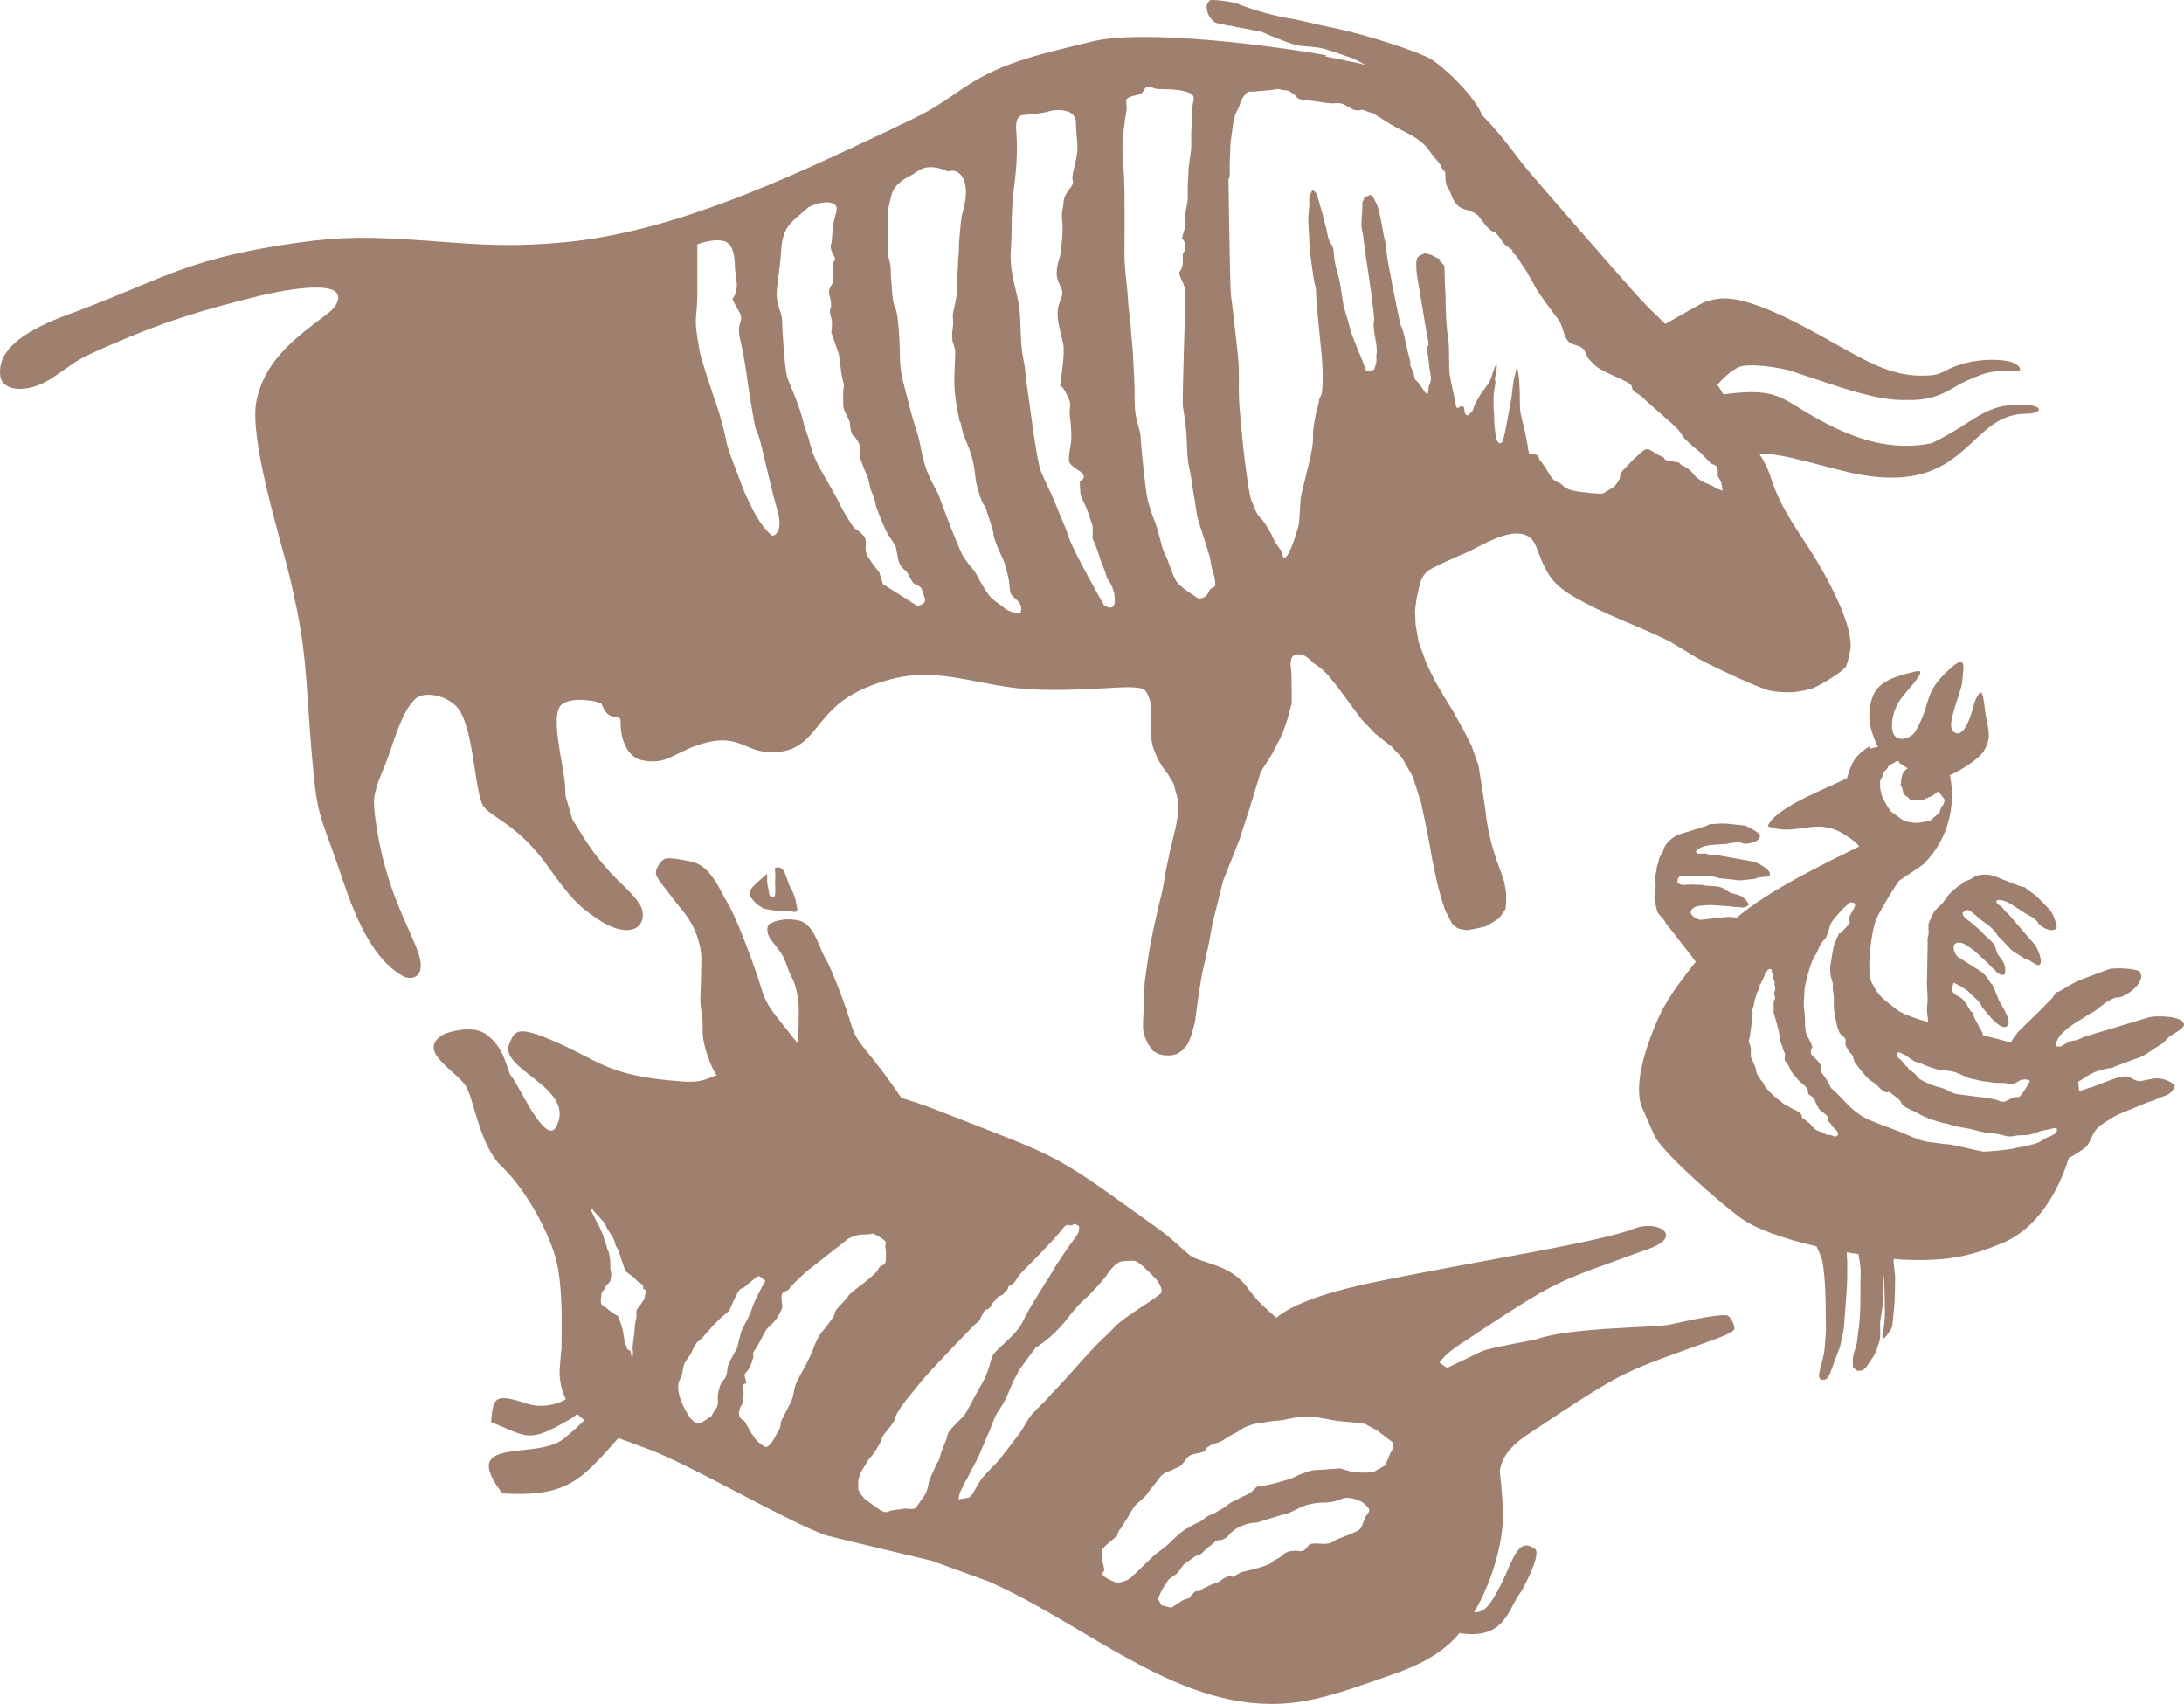
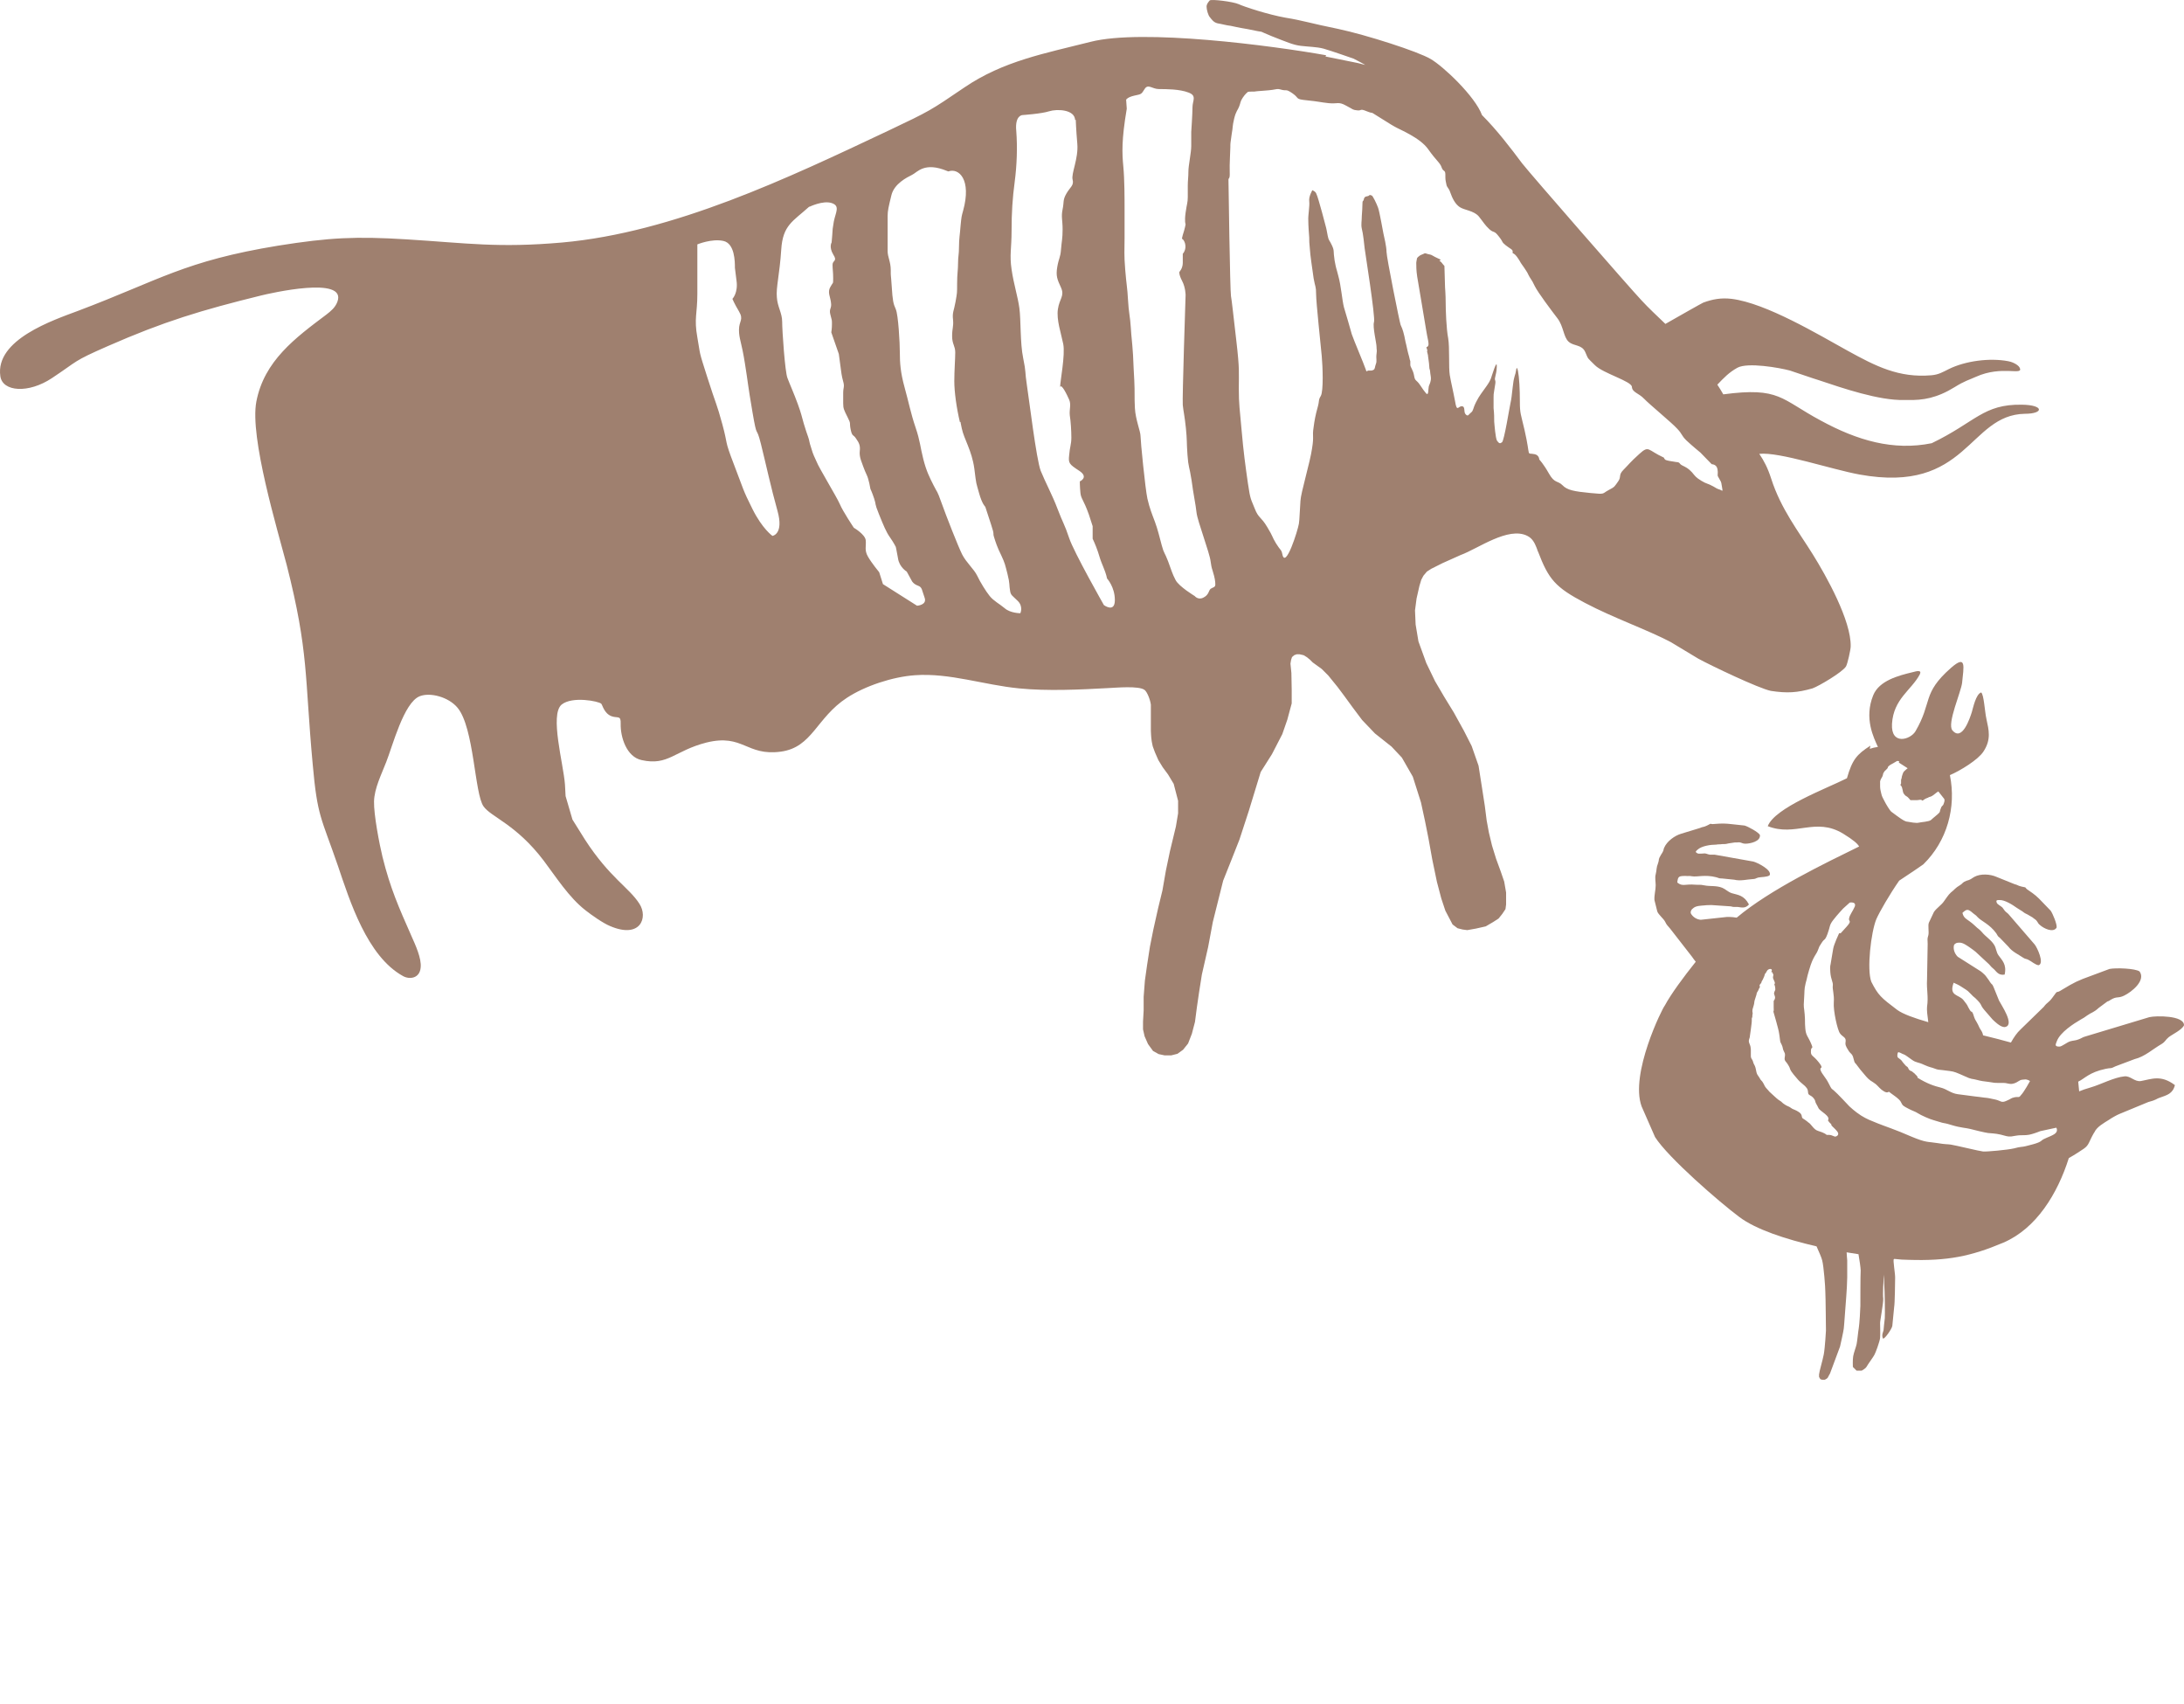
<svg xmlns="http://www.w3.org/2000/svg" viewBox="0 0 90.868 70.873" fill="none">
  <path fill-rule="evenodd" clip-rule="evenodd" d="M33.676 8.589C32.986 9.214 32.569 9.357 32.504 10.386C32.439 11.402 32.282 11.962 32.322 12.366C32.348 12.769 32.543 13.017 32.543 13.382C32.543 13.746 32.66 15.479 32.764 15.726C32.856 15.973 33.038 16.377 33.194 16.807C33.35 17.237 33.35 17.302 33.441 17.615C33.533 17.927 33.559 17.979 33.624 18.175C33.689 18.357 33.65 18.331 33.754 18.643C33.845 18.956 33.871 18.956 33.975 19.203C34.067 19.451 34.809 20.662 34.939 20.962C35.069 21.274 35.525 21.952 35.525 21.952C35.525 21.952 35.994 22.225 36.02 22.473C36.046 22.72 35.955 22.876 36.111 23.15C36.267 23.423 36.58 23.801 36.58 23.801L36.736 24.296L38.155 25.195C38.155 25.195 38.585 25.168 38.468 24.856C38.351 24.543 38.377 24.426 38.194 24.361C38.012 24.296 37.947 24.179 37.947 24.179L37.726 23.775C37.726 23.775 37.413 23.593 37.361 23.215C37.296 22.85 37.27 22.746 37.27 22.746C37.27 22.746 37.179 22.564 37.023 22.342C36.866 22.121 36.762 21.86 36.567 21.379C36.371 20.897 36.463 21.014 36.371 20.74C36.28 20.467 36.215 20.337 36.215 20.337C36.215 20.337 36.15 19.933 36.059 19.75C35.968 19.568 35.838 19.19 35.838 19.19C35.838 19.19 35.746 18.969 35.772 18.761C35.798 18.539 35.746 18.422 35.616 18.24C35.499 18.057 35.46 18.175 35.395 17.875C35.33 17.562 35.421 17.654 35.265 17.354C35.108 17.041 35.082 16.989 35.082 16.768V16.338C35.082 16.117 35.147 16.091 35.082 15.869C35.017 15.648 34.991 15.4 34.991 15.4L34.9 14.723L34.587 13.824C34.587 13.824 34.614 13.668 34.614 13.486C34.614 13.303 34.614 13.33 34.548 13.082C34.483 12.835 34.614 12.835 34.574 12.587C34.548 12.34 34.418 12.157 34.548 11.936C34.665 11.715 34.665 11.845 34.665 11.571C34.665 11.298 34.639 11.207 34.639 11.011C34.639 10.816 34.861 10.881 34.665 10.581C34.483 10.269 34.6 10.087 34.6 10.087C34.6 10.087 34.6 10.113 34.627 9.774C34.652 9.435 34.627 9.618 34.692 9.214C34.77 8.823 34.965 8.563 34.6 8.445C34.236 8.328 33.676 8.602 33.676 8.602M39.419 7.117C38.455 6.713 38.168 7.169 37.947 7.273C37.739 7.377 37.205 7.638 37.088 8.12C36.97 8.602 36.931 8.771 36.931 8.979V10.451C36.931 10.686 37.061 10.894 37.061 11.233C37.061 11.571 37.061 11.298 37.101 11.91C37.14 12.522 37.166 12.626 37.27 12.861C37.374 13.095 37.439 14.254 37.439 14.671C37.439 15.088 37.465 15.492 37.634 16.104C37.804 16.716 37.895 17.198 38.09 17.771C38.286 18.344 38.286 18.591 38.416 19.099C38.546 19.607 38.676 19.855 38.846 20.193C39.015 20.532 38.976 20.363 39.171 20.91C39.366 21.457 39.861 22.72 40.03 23.059C40.2 23.397 40.525 23.671 40.656 23.944C40.786 24.218 41.02 24.596 41.177 24.791C41.346 24.999 41.567 25.104 41.802 25.299C42.036 25.507 42.453 25.507 42.453 25.507C42.453 25.507 42.583 25.234 42.349 24.999C42.114 24.765 42.049 24.765 42.023 24.556C41.984 24.348 42.023 24.283 41.919 23.879C41.815 23.475 41.815 23.436 41.658 23.098C41.489 22.759 41.424 22.551 41.359 22.342C41.294 22.134 41.398 22.303 41.228 21.795C41.059 21.287 40.994 21.079 40.994 21.079C40.994 21.079 40.864 20.975 40.734 20.506C40.604 20.024 40.63 20.232 40.538 19.49C40.434 18.735 40.109 18.266 40.017 17.823C39.913 17.38 40.004 17.562 39.939 17.562C39.796 16.963 39.705 16.299 39.705 15.856C39.705 15.413 39.744 14.932 39.744 14.658C39.744 14.385 39.614 14.319 39.614 13.981C39.614 13.642 39.679 13.603 39.653 13.303C39.614 12.991 39.692 12.926 39.757 12.548C39.822 12.17 39.822 12.209 39.822 11.793C39.822 11.376 39.861 11.246 39.861 10.946C39.861 10.647 39.9 10.607 39.9 10.269C39.9 9.93 39.939 9.761 39.966 9.383C40.004 9.005 40.004 9.005 40.07 8.771C40.434 7.456 39.887 6.974 39.458 7.13L39.419 7.117ZM44.731 4.994C44.718 4.551 43.976 4.525 43.651 4.629C43.325 4.734 42.544 4.786 42.544 4.786C42.544 4.786 42.218 4.786 42.283 5.45C42.335 6.114 42.309 6.87 42.218 7.56C42.127 8.25 42.088 8.836 42.088 9.592C42.088 10.347 41.997 10.594 42.088 11.207C42.179 11.832 42.349 12.34 42.413 12.822C42.479 13.303 42.44 14.267 42.57 14.892C42.7 15.518 42.635 15.439 42.726 16.026C42.817 16.612 43.117 19.099 43.299 19.581C43.494 20.063 43.781 20.584 44.002 21.17C44.224 21.756 44.289 21.795 44.484 22.381C44.679 22.968 45.929 25.168 45.929 25.168C45.929 25.168 46.385 25.507 46.385 24.96C46.385 24.413 46.06 24.062 46.06 24.062C46.06 24.062 46.034 23.892 45.903 23.58C45.773 23.267 45.773 23.241 45.682 22.954C45.591 22.681 45.461 22.407 45.461 22.407V21.886L45.305 21.405C45.083 20.779 44.979 20.753 44.953 20.506C44.927 20.258 44.927 20.024 44.927 20.024C44.927 20.024 45.318 19.855 44.901 19.581C44.484 19.308 44.445 19.269 44.484 18.93C44.51 18.591 44.575 18.487 44.575 18.201C44.575 17.914 44.549 17.51 44.51 17.276C44.484 17.028 44.575 16.833 44.484 16.625C44.393 16.416 44.158 15.934 44.107 16.104C44.107 15.856 44.328 14.762 44.237 14.306C44.145 13.851 43.95 13.303 44.015 12.861C44.08 12.418 44.302 12.314 44.145 11.962C43.989 11.623 43.924 11.48 43.989 11.102C44.054 10.725 44.119 10.725 44.145 10.373C44.171 10.034 44.211 9.93 44.211 9.539C44.211 9.149 44.145 9.019 44.211 8.706C44.276 8.393 44.211 8.328 44.367 8.055C44.523 7.781 44.692 7.716 44.627 7.469C44.562 7.221 44.875 6.596 44.823 5.984C44.771 5.385 44.758 4.981 44.758 4.981L44.731 4.994ZM46.88 4.525C46.659 5.828 46.685 6.375 46.737 6.922C46.789 7.469 46.789 8.25 46.789 8.706V9.904C46.789 10.451 46.763 10.555 46.815 11.207C46.867 11.858 46.906 11.962 46.932 12.47C46.958 12.978 47.023 13.186 47.049 13.629C47.075 14.072 47.101 14.137 47.141 14.762C47.167 15.374 47.167 15.309 47.193 15.817C47.219 16.325 47.193 16.494 47.219 16.976C47.245 17.458 47.453 17.94 47.453 18.135C47.453 18.331 47.648 20.324 47.739 20.74C47.831 21.144 47.935 21.392 48.052 21.704C48.169 22.017 48.247 22.355 48.339 22.694C48.43 23.033 48.456 22.968 48.599 23.345C48.742 23.723 48.768 23.853 48.912 24.127C49.055 24.4 49.706 24.791 49.706 24.791C49.706 24.791 49.849 24.973 50.07 24.856C50.305 24.739 50.279 24.569 50.37 24.491C50.461 24.426 50.565 24.439 50.565 24.309C50.565 24.179 50.539 24.022 50.474 23.814C50.422 23.606 50.422 23.71 50.37 23.358C50.331 22.994 49.823 21.678 49.784 21.326C49.745 20.962 49.654 20.571 49.576 19.972C49.484 19.373 49.445 19.464 49.406 18.917C49.367 18.37 49.393 18.318 49.341 17.81C49.289 17.302 49.237 17.107 49.211 16.846C49.185 16.586 49.328 12.275 49.328 12.275C49.328 12.275 49.328 11.962 49.185 11.688C49.042 11.415 49.068 11.311 49.068 11.311C49.068 11.311 49.211 11.168 49.211 10.933V10.555C49.211 10.555 49.38 10.386 49.302 10.113C49.211 9.839 49.133 10.047 49.211 9.774C49.302 9.5 49.328 9.331 49.328 9.331C49.328 9.331 49.276 9.227 49.328 8.849C49.38 8.472 49.419 8.432 49.419 8.198V7.716C49.419 7.508 49.445 7.377 49.445 7.13C49.445 6.883 49.563 6.349 49.563 6.075V5.489C49.563 5.489 49.615 4.734 49.615 4.46C49.615 4.187 49.81 3.978 49.445 3.848C49.081 3.705 48.508 3.705 48.221 3.705C47.935 3.705 47.765 3.47 47.622 3.705C47.479 3.939 47.479 3.913 47.193 3.978C46.906 4.043 46.854 4.147 46.854 4.147L46.88 4.512V4.525ZM30.577 11.141C30.577 10.894 30.577 10.126 30.095 10.021C29.613 9.917 29.014 10.165 29.014 10.165C29.014 10.165 29.014 10.06 29.014 10.829V12.222C29.014 13.056 28.871 13.238 29.014 14.033C29.157 14.84 29.053 14.515 29.431 15.7C29.808 16.885 29.808 16.742 30.056 17.654C30.303 18.565 30.121 18.24 30.537 19.321C30.954 20.402 30.889 20.337 31.306 21.17C31.722 22.004 32.139 22.29 32.139 22.29C32.139 22.29 32.621 22.225 32.348 21.248C32.074 20.271 31.866 19.295 31.658 18.461C31.449 17.628 31.514 18.357 31.306 17.133C31.097 15.908 31.137 16.013 30.993 15.114C30.85 14.202 30.746 14.098 30.746 13.72C30.746 13.343 30.954 13.303 30.746 12.952C30.537 12.6 30.473 12.431 30.473 12.431C30.473 12.431 30.72 12.183 30.642 11.662L30.577 11.141ZM69.2 19.021C68.549 18.722 68.614 18.513 68.21 18.878C67.806 19.243 67.767 19.321 67.546 19.542C67.325 19.764 67.468 19.829 67.325 20.024C67.181 20.219 67.207 20.245 66.921 20.389C66.647 20.532 66.817 20.571 66.166 20.506C65.501 20.441 65.202 20.389 65.006 20.18C64.811 19.985 64.681 20.115 64.446 19.698C64.212 19.282 64.043 19.112 64.043 19.112C64.043 19.112 64.043 18.93 63.848 18.891C63.483 18.813 63.704 19.086 63.431 17.888C63.275 17.211 63.236 17.211 63.236 16.703C63.236 16.195 63.21 15.7 63.157 15.426C63.092 15.14 63.079 15.453 63.053 15.531C63.027 15.609 63.014 15.661 62.988 15.765C62.962 15.869 62.988 15.765 62.936 16.117C62.897 16.468 62.884 16.599 62.845 16.768C62.806 16.937 62.584 18.331 62.493 18.396C62.402 18.461 62.376 18.448 62.285 18.331C62.22 18.214 62.181 17.68 62.168 17.536C62.168 17.393 62.168 17.198 62.142 16.976C62.142 16.755 62.142 16.677 62.142 16.534C62.142 16.39 62.142 16.429 62.168 16.247C62.194 16.052 62.22 15.973 62.22 15.882C62.22 15.791 62.168 15.83 62.22 15.635C62.272 15.439 62.272 15.309 62.272 15.309C62.272 15.309 62.311 14.945 62.168 15.335C62.025 15.726 62.064 15.752 61.855 16.052C61.647 16.351 61.556 16.442 61.412 16.729C61.269 17.015 61.308 17.081 61.204 17.159C61.1 17.237 61.087 17.341 60.983 17.237C60.879 17.133 60.983 16.911 60.826 16.898C60.67 16.885 60.618 17.172 60.54 16.69C60.449 16.208 60.371 15.908 60.319 15.596C60.267 15.283 60.319 14.463 60.254 14.072C60.175 13.681 60.149 12.874 60.149 12.574C60.149 12.275 60.123 11.949 60.123 11.949L60.097 11.063C60.097 11.063 59.993 10.946 59.967 10.907C59.928 10.868 59.915 10.868 59.889 10.842C59.863 10.816 60.058 10.842 59.837 10.751C59.603 10.647 59.576 10.594 59.472 10.581C59.368 10.568 59.303 10.516 59.264 10.542C59.225 10.568 59.095 10.607 59.069 10.634C59.043 10.66 58.964 10.699 58.951 10.764C58.951 10.816 58.938 10.803 58.925 10.933C58.925 11.063 58.925 11.246 58.964 11.506C59.003 11.767 59.303 13.486 59.342 13.759C59.381 14.033 59.472 14.306 59.42 14.385C59.381 14.463 59.316 14.398 59.368 14.515C59.42 14.632 59.342 14.554 59.394 14.697C59.433 14.84 59.394 14.697 59.433 14.945C59.472 15.192 59.459 15.231 59.472 15.322C59.498 15.413 59.498 15.387 59.511 15.544C59.537 15.713 59.55 15.752 59.511 15.895C59.472 16.039 59.446 16 59.433 16.182C59.42 16.364 59.407 16.455 59.316 16.338C59.225 16.221 59.238 16.247 59.082 16.013C58.925 15.778 58.873 15.869 58.834 15.622C58.795 15.387 58.678 15.27 58.678 15.179C58.678 15.088 58.678 15.088 58.678 15.023C58.652 14.958 58.665 14.984 58.626 14.827C58.587 14.684 58.587 14.697 58.561 14.58C58.535 14.463 58.535 14.476 58.509 14.345C58.483 14.215 58.483 14.28 58.43 13.981C58.365 13.694 58.313 13.603 58.274 13.512C58.235 13.421 57.688 10.699 57.688 10.477C57.688 10.256 57.584 9.826 57.558 9.709C57.532 9.592 57.402 8.823 57.337 8.641C57.272 8.458 57.115 8.146 57.076 8.133C57.037 8.133 57.011 8.081 56.959 8.133C56.92 8.172 56.829 8.159 56.79 8.198C56.751 8.25 56.751 8.237 56.738 8.315C56.712 8.393 56.686 8.315 56.686 8.485C56.686 8.654 56.673 8.758 56.66 8.979C56.66 9.201 56.62 9.331 56.66 9.513C56.712 9.696 56.764 10.191 56.777 10.321C56.79 10.451 57.232 13.199 57.167 13.395C57.102 13.59 57.272 14.267 57.272 14.424C57.272 14.58 57.298 14.528 57.272 14.723C57.245 14.919 57.298 15.01 57.245 15.14C57.194 15.27 57.219 15.348 57.141 15.387C57.063 15.426 57.037 15.413 56.946 15.413C56.855 15.413 56.868 15.518 56.816 15.348C56.764 15.179 56.321 14.137 56.243 13.903C56.178 13.668 56.008 13.082 55.917 12.783C55.839 12.483 55.8 11.897 55.683 11.48C55.579 11.063 55.605 11.246 55.527 10.829C55.462 10.412 55.527 10.451 55.422 10.217C55.318 9.982 55.279 10.021 55.24 9.8C55.201 9.579 55.175 9.474 55.175 9.474C55.175 9.474 54.849 8.211 54.771 8.068C54.745 7.964 54.602 7.911 54.602 7.911C54.602 7.911 54.446 8.172 54.472 8.367C54.498 8.563 54.42 8.953 54.433 9.162C54.433 9.37 54.459 9.722 54.472 9.878C54.472 10.034 54.472 10.087 54.498 10.347C54.511 10.607 54.602 11.194 54.654 11.571C54.719 11.949 54.758 11.897 54.758 12.235C54.758 12.574 54.954 14.385 54.993 14.814C55.032 15.231 55.071 16.26 54.954 16.468C54.836 16.664 54.915 16.625 54.81 16.989C54.741 17.232 54.689 17.493 54.654 17.771C54.589 18.188 54.68 18.096 54.589 18.656C54.511 19.217 54.12 20.506 54.107 20.832C54.081 21.157 54.068 21.652 54.042 21.782C54.003 22.043 53.482 23.71 53.352 23.046C53.313 22.85 53.274 22.902 53.091 22.603C52.909 22.303 52.987 22.355 52.727 21.926C52.466 21.483 52.362 21.561 52.206 21.157C52.05 20.753 52.024 20.818 51.919 20.089C51.815 19.36 51.737 18.8 51.659 17.901C51.581 17.002 51.542 16.833 51.542 16.156C51.542 15.479 51.581 15.387 51.438 14.163C51.295 12.939 51.255 12.535 51.216 12.314C51.177 12.092 51.112 7.586 51.112 7.482C51.112 7.377 51.177 7.482 51.164 7.156C51.151 6.83 51.19 6.296 51.19 6.127C51.19 5.958 51.19 5.971 51.242 5.606C51.308 5.228 51.268 5.281 51.347 4.942C51.425 4.616 51.503 4.577 51.555 4.434C51.62 4.278 51.594 4.226 51.711 4.056C51.815 3.9 51.906 3.835 51.906 3.835C51.906 3.835 51.88 3.809 52.102 3.809C52.323 3.809 52.037 3.809 52.61 3.77C53.196 3.731 53.078 3.666 53.313 3.731C53.547 3.796 53.482 3.679 53.782 3.887C54.081 4.095 53.86 4.121 54.381 4.173C54.902 4.226 54.915 4.252 55.279 4.291C55.657 4.33 55.683 4.213 56.008 4.395C56.334 4.564 56.256 4.564 56.464 4.59C56.673 4.616 56.555 4.499 56.868 4.629C57.194 4.76 56.959 4.603 57.285 4.812C57.61 5.007 57.832 5.163 58.027 5.268C58.222 5.385 59.082 5.723 59.42 6.205C59.759 6.687 59.915 6.765 59.98 6.961C60.045 7.156 60.136 7.052 60.136 7.26C60.136 7.469 60.136 7.469 60.175 7.651C60.201 7.82 60.267 7.781 60.345 8.016C60.423 8.237 60.54 8.485 60.735 8.615C60.931 8.745 61.321 8.758 61.53 9.005C61.738 9.266 61.777 9.357 61.972 9.539C62.168 9.709 62.155 9.566 62.363 9.839C62.571 10.1 62.454 10.047 62.65 10.204C62.845 10.36 62.949 10.373 62.936 10.477C62.923 10.581 62.962 10.477 63.118 10.686C63.275 10.907 63.223 10.868 63.327 11.011C63.431 11.168 63.392 11.089 63.496 11.259C63.6 11.415 63.496 11.259 63.639 11.519C63.795 11.767 63.73 11.649 63.861 11.91C63.991 12.17 64.538 12.9 64.798 13.238C65.059 13.577 65.046 14.02 65.267 14.215C65.488 14.411 65.814 14.319 65.957 14.645C66.1 14.971 66.022 14.853 66.361 15.192C66.699 15.531 67.885 15.856 67.897 16.091C67.91 16.325 68.184 16.351 68.405 16.586C68.627 16.82 69.564 17.588 69.786 17.836C70.007 18.07 69.942 18.096 70.163 18.318C70.398 18.539 70.749 18.826 70.749 18.826L71.218 19.308C71.218 19.308 71.361 19.308 71.426 19.425C71.492 19.555 71.465 19.711 71.465 19.764C71.465 19.816 71.492 19.829 71.543 19.933C71.596 20.037 71.609 20.011 71.635 20.193C71.661 20.376 71.7 20.454 71.609 20.389C71.517 20.337 71.53 20.389 71.283 20.232C71.023 20.089 71.023 20.141 70.788 19.998C70.554 19.855 70.541 19.816 70.398 19.646C70.241 19.477 70.15 19.438 69.994 19.36C69.838 19.282 69.929 19.23 69.734 19.217C69.525 19.19 69.33 19.151 69.291 19.125C69.252 19.099 69.226 19.034 69.226 19.034L69.2 19.021ZM55.175 2.298C52.909 1.894 47.544 1.191 45.383 1.738C43.481 2.22 41.749 2.532 40.122 3.639C38.702 4.603 38.715 4.603 36.957 5.437C32.79 7.404 28.037 9.67 23.389 10.087C20.706 10.321 19.456 10.113 16.917 9.956C14.807 9.826 13.713 9.878 11.578 10.217C7.671 10.855 6.642 11.649 3.257 12.926C2.215 13.317 -0.207 14.124 0.014 15.648C0.105 16.299 1.186 16.377 2.163 15.726C3.283 14.984 2.996 15.049 4.481 14.398C6.825 13.369 8.387 12.9 10.874 12.288C11.2 12.209 14.442 11.454 14.039 12.548C13.948 12.796 13.765 12.939 13.583 13.082C12.281 14.059 10.992 15.01 10.666 16.703C10.38 18.188 11.552 22.056 11.929 23.501C12.854 27.135 12.672 28.125 13.01 31.785C13.205 33.986 13.362 33.986 14.052 35.992C14.56 37.49 15.276 39.782 16.773 40.602C17.034 40.746 17.464 40.706 17.503 40.238C17.542 39.86 17.281 39.3 17.125 38.948C16.591 37.737 16.24 36.956 15.914 35.64C15.784 35.106 15.549 33.882 15.562 33.335C15.575 32.788 15.875 32.202 16.07 31.694C16.331 31.042 16.799 29.219 17.464 28.959C17.893 28.789 18.662 28.985 19.039 29.441C19.729 30.274 19.742 33.022 20.12 33.543C20.433 33.986 21.474 34.286 22.62 35.796C23.141 36.487 23.675 37.333 24.365 37.867C24.613 38.063 25.094 38.401 25.381 38.518C26.657 39.066 26.97 38.154 26.605 37.594C26.175 36.916 25.368 36.513 24.339 34.924L23.818 34.09L23.532 33.113L23.506 32.631C23.441 31.759 22.868 29.74 23.363 29.31C23.805 28.946 24.912 29.167 25.016 29.271C25.068 29.323 25.134 29.675 25.446 29.792C25.706 29.883 25.837 29.74 25.824 30.105C25.811 30.665 26.071 31.485 26.696 31.616C27.803 31.863 28.063 31.225 29.392 30.886C30.928 30.508 31.045 31.459 32.491 31.264C33.806 31.082 33.962 29.857 35.238 29.024C35.994 28.529 37.14 28.151 38.064 28.086C39.51 27.982 40.929 28.49 42.4 28.633C43.573 28.75 44.94 28.685 46.112 28.62C46.424 28.607 47.388 28.516 47.622 28.698C47.727 28.776 47.857 29.102 47.883 29.31C47.883 29.388 47.883 29.558 47.883 29.675V30.404C47.883 30.404 47.896 30.704 47.909 30.756C47.909 30.808 47.961 31.042 47.961 31.042L48.052 31.29L48.195 31.616L48.378 31.915L48.599 32.215L48.833 32.605L49.016 33.309V33.83L48.925 34.377L48.677 35.406L48.508 36.213L48.365 37.034L48.182 37.789L47.987 38.662L47.844 39.378L47.727 40.134L47.635 40.785L47.583 41.462V42.022L47.557 42.491V42.816L47.622 43.103L47.765 43.428L47.974 43.715L48.208 43.845L48.456 43.898H48.729L48.99 43.832L49.224 43.663L49.432 43.403L49.589 42.999L49.719 42.504L49.797 41.905L49.888 41.28L50.005 40.537L50.266 39.391L50.461 38.349L50.891 36.63L51.229 35.783L51.568 34.924L51.959 33.726L52.453 32.11L52.922 31.368L53.352 30.535L53.56 29.936L53.743 29.258V28.698L53.73 27.995L53.691 27.604L53.717 27.448L53.756 27.331L53.847 27.252L53.951 27.214H54.068L54.237 27.252L54.368 27.331L54.498 27.435L54.615 27.552L54.993 27.826L55.266 28.099L55.657 28.581L55.93 28.946L56.282 29.428L56.673 29.949L57.207 30.508L57.897 31.055L58.326 31.511L58.782 32.306L59.121 33.374L59.29 34.155L59.433 34.872L59.59 35.744L59.785 36.682L59.967 37.372L60.136 37.88L60.436 38.453L60.644 38.61L60.852 38.662L61.048 38.688L61.412 38.623L61.816 38.532L62.129 38.349L62.35 38.206L62.506 38.011L62.637 37.815L62.663 37.62V37.125L62.584 36.669L62.441 36.252L62.246 35.718L62.077 35.171L61.946 34.624L61.855 34.129L61.777 33.517L61.66 32.762L61.517 31.85L61.23 31.029L60.905 30.391L60.488 29.636L60.097 28.998L59.707 28.333L59.342 27.578L59.016 26.679L58.899 25.976L58.873 25.39L58.938 24.895L59.056 24.374L59.134 24.114L59.225 23.944L59.368 23.775L59.55 23.658L60.019 23.423L60.774 23.085C61.491 22.824 62.754 21.886 63.548 22.29C63.756 22.394 63.848 22.577 63.926 22.772C63.926 22.772 63.952 22.837 63.965 22.876C63.965 22.902 63.978 22.915 63.991 22.941C64.434 24.101 64.707 24.426 65.944 25.077C67.129 25.703 68.549 26.197 69.512 26.706L70.658 27.396C71.179 27.682 73.171 28.633 73.679 28.737C74.356 28.841 74.773 28.815 75.411 28.633C75.671 28.542 76.661 27.956 76.804 27.721C76.869 27.617 77 27.018 77 26.888C77.026 25.82 75.984 23.957 75.424 23.059C74.825 22.095 74.096 21.17 73.692 19.907C73.549 19.464 73.393 19.164 73.197 18.878C74.031 18.787 76.218 19.529 77.364 19.737C81.883 20.558 81.883 17.25 84.253 17.211C85.034 17.211 85.06 16.846 84.123 16.833C82.508 16.807 82.208 17.549 80.372 18.435C78.771 18.761 77.273 18.318 75.763 17.497C74.083 16.599 74.057 16.091 71.7 16.403C71.622 16.273 71.543 16.13 71.452 16C71.726 15.713 71.934 15.492 72.286 15.296C72.716 15.062 74.044 15.296 74.473 15.413C74.604 15.453 75.463 15.752 75.684 15.817C76.661 16.143 78.172 16.664 79.227 16.638C79.278 16.638 79.331 16.638 79.383 16.638C80.008 16.651 80.581 16.56 81.323 16.104C81.74 15.843 81.922 15.804 82.208 15.674C83.302 15.179 84.201 15.648 84.032 15.296C83.953 15.14 83.654 15.036 83.55 15.023C82.781 14.879 81.779 15.01 81.089 15.348C80.828 15.479 80.659 15.583 80.359 15.609C79.005 15.726 78.042 15.231 76.882 14.593C75.633 13.903 73.484 12.613 72.051 12.431C71.609 12.379 71.257 12.444 70.866 12.587C70.827 12.6 69.747 13.212 69.291 13.473C68.939 13.134 68.587 12.809 68.288 12.483C67.832 12.001 63.639 7.195 63.327 6.791C62.871 6.179 62.285 5.411 61.66 4.786C61.373 4.004 60.045 2.754 59.524 2.454C59.003 2.142 56.842 1.451 55.683 1.204C54.524 0.97 54.211 0.852 53.482 0.735C52.753 0.605 51.763 0.279 51.542 0.175C51.321 0.071 50.396 -0.046 50.331 0.019C50.279 0.084 50.201 0.162 50.201 0.279C50.201 0.396 50.266 0.644 50.344 0.722C50.409 0.8 50.487 0.93 50.657 0.97C50.826 0.996 51.047 1.061 51.203 1.074C51.347 1.1 51.477 1.139 51.646 1.165C51.815 1.191 52.011 1.23 52.323 1.295C52.636 1.36 52.245 1.23 52.909 1.504C53.573 1.764 53.808 1.868 54.12 1.907C54.433 1.946 54.784 1.946 55.071 2.024C55.357 2.103 56.321 2.441 56.321 2.441C56.321 2.441 56.751 2.663 56.803 2.702C56.698 2.676 56.594 2.65 56.503 2.624L55.149 2.35L55.175 2.298Z" fill="#9F806F" />
-   <path fill-rule="evenodd" clip-rule="evenodd" d="M31.709 37.776C31.931 37.828 32.387 37.919 32.647 37.893C32.908 37.867 33.207 38.05 33.168 37.789C33.129 37.529 33.064 37.203 32.882 36.903C32.725 36.643 32.673 35.914 32.243 36.109C32.243 36.291 32.269 36.408 32.256 36.552C32.243 36.708 32.256 36.812 32.256 36.903C32.256 36.995 32.256 37.06 32.256 37.138C32.243 37.216 32.243 37.307 32.204 37.307C32.165 37.307 32.113 37.333 32.048 37.268C31.983 37.203 32.022 37.216 31.983 37.047C31.957 36.877 31.905 36.76 31.918 36.578C31.918 36.487 31.918 36.408 31.918 36.344C31.358 36.838 31.032 37.047 31.267 37.359C31.514 37.685 31.722 37.75 31.722 37.75M43.117 56.049C43.573 55.723 43.807 55.528 44.107 55.202C44.406 54.877 44.536 54.668 44.679 54.512C44.823 54.356 44.771 54.369 45.057 54.108C45.343 53.848 45.291 53.9 45.591 53.575C45.89 53.249 46.021 53.079 46.021 53.079C46.021 53.079 46.372 52.467 46.75 52.454C47.141 52.441 47.206 52.402 47.388 52.533C47.57 52.65 48.117 53.223 48.117 53.223C48.117 53.223 48.404 53.588 48.312 53.77C48.208 53.952 46.828 54.734 46.424 55.15C46.021 55.58 45.747 55.789 45.383 56.192C45.005 56.596 44.354 57.339 44.119 57.586C43.885 57.833 43.625 58.107 43.468 58.289C43.299 58.459 42.96 58.758 42.791 59.019C42.622 59.279 42.57 59.422 42.4 59.644C42.231 59.865 41.658 60.634 41.489 60.816C41.32 60.985 41.007 61.298 40.851 61.493C40.708 61.688 40.473 62.131 40.473 62.131L40.33 62.288L39.887 62.366C39.887 62.366 39.887 62.197 39.966 62.027C40.057 61.858 40.083 61.78 40.187 61.584C40.304 61.389 40.304 61.35 40.46 61.063C40.617 60.79 40.708 60.608 40.851 60.256C40.994 59.917 40.942 60.061 41.177 59.5C41.398 58.94 41.398 58.888 41.567 58.654C41.723 58.419 41.789 58.302 41.854 58.159C41.919 58.029 41.867 58.133 42.01 57.807C42.153 57.495 42.101 57.547 42.218 57.339C42.335 57.143 42.4 56.987 42.4 56.987L43.104 56.036L43.117 56.049ZM35.981 62.353C36.541 62.743 36.749 62.965 36.957 62.874C37.166 62.783 37.413 62.796 37.595 62.757C37.778 62.718 38.025 62.848 38.142 62.665C38.259 62.483 38.455 62.262 38.546 62.04C38.637 61.819 38.611 61.688 38.715 61.454C38.819 61.22 38.832 61.194 38.937 60.959C39.041 60.725 39.041 60.855 39.106 60.595C39.171 60.334 39.314 60.048 39.379 59.852C39.458 59.67 39.34 59.67 39.705 59.292C40.07 58.915 40.135 58.875 40.213 58.719C40.291 58.563 40.786 57.677 40.877 57.508C40.968 57.326 40.955 57.39 41.072 57.091C41.189 56.792 41.177 56.713 41.281 56.427C41.385 56.14 42.283 55.567 42.57 54.942C42.856 54.317 43.69 53.079 43.846 52.793C44.002 52.507 44.536 51.751 44.536 51.751C44.536 51.751 44.849 51.347 44.875 51.243C44.901 51.126 44.914 51.035 44.875 50.983C44.823 50.944 44.679 50.904 44.679 50.904C44.679 50.904 44.679 50.944 44.575 50.97C44.458 50.996 44.432 50.865 44.276 51.035C44.119 51.204 44.067 51.308 43.989 51.373C43.924 51.439 43.95 51.425 43.82 51.569C43.69 51.699 43.586 51.816 43.403 52.012C43.221 52.207 43.117 52.298 42.908 52.52C42.7 52.741 42.57 52.845 42.44 53.001C42.309 53.158 42.27 53.275 42.192 53.353C42.114 53.431 41.958 53.509 41.958 53.509C41.958 53.509 41.958 53.627 41.841 53.718C41.723 53.809 41.841 53.783 41.697 53.861C41.541 53.952 41.567 53.874 41.463 54.017C41.359 54.161 41.372 54.096 41.281 54.226C41.189 54.356 41.242 54.356 41.111 54.447C40.981 54.538 41.059 54.343 40.903 54.617C40.76 54.89 40.786 54.903 40.695 54.981C40.604 55.059 40.577 55.072 40.577 55.072C40.577 55.072 38.728 56.961 38.325 57.469C37.921 57.977 37.53 58.407 37.335 58.771C37.153 59.123 37.309 58.993 37.036 59.344C36.762 59.696 36.814 59.592 36.71 59.787C36.606 59.982 36.671 59.943 36.541 60.152C36.41 60.36 36.436 60.347 36.293 60.529C36.15 60.712 36.163 60.647 36.059 60.842C35.955 61.037 35.916 61.024 35.798 61.298C35.681 61.571 35.707 61.728 35.707 61.728V61.949L35.798 62.131L35.968 62.34L35.981 62.353ZM28.298 57.352C27.972 57.951 28.728 58.993 28.728 58.993C28.728 58.993 28.871 59.149 28.962 59.188C29.053 59.227 29.131 59.201 29.222 59.149C29.313 59.097 29.405 59.045 29.496 58.966C29.587 58.888 29.548 59.006 29.665 58.784C29.782 58.563 29.834 58.576 29.86 58.419C29.886 58.276 29.86 58.146 29.86 58.146C29.86 58.146 29.86 57.873 29.978 57.599C30.108 57.339 30.199 57.365 30.238 57.13C30.277 56.896 30.264 56.805 30.394 56.57C30.511 56.336 30.538 56.31 30.603 56.192C30.668 56.075 30.655 56.114 30.694 55.971C30.733 55.828 30.72 55.789 30.772 55.645C30.824 55.502 30.772 55.476 30.993 55.072C31.215 54.668 31.267 54.486 31.332 54.304C31.397 54.121 31.618 53.692 31.697 53.535C31.775 53.379 31.879 53.288 31.814 53.249C31.736 53.197 31.592 53.041 31.514 53.092C31.436 53.145 31.176 53.366 31.006 53.509C30.85 53.653 30.837 53.483 30.642 53.861C30.446 54.239 30.394 54.447 30.316 54.538C30.238 54.629 30.16 54.655 29.952 54.851C29.813 54.981 29.661 55.142 29.496 55.333C29.248 55.619 29.209 55.658 29.092 55.763C28.975 55.867 29.001 55.802 28.897 55.997C28.793 56.179 28.819 56.179 28.715 56.349C28.61 56.505 28.597 56.518 28.545 56.609C28.493 56.7 28.467 56.7 28.441 56.831C28.415 56.961 28.337 57.339 28.337 57.339L28.298 57.352ZM31.306 59.657C31.423 59.943 31.762 60.139 31.775 60.152C31.775 60.152 31.853 60.23 31.957 60.152C32.061 60.074 32.126 59.982 32.178 59.891C32.23 59.8 32.218 59.826 32.322 59.631C32.426 59.436 32.439 59.461 32.465 59.344C32.491 59.214 32.491 59.188 32.491 59.149C32.491 59.11 32.934 58.302 32.973 58.146C33.012 57.99 33.025 57.925 33.077 57.677C33.142 57.43 33.429 56.974 33.52 56.792C33.611 56.609 33.715 56.414 33.819 56.153C33.91 55.88 33.975 55.776 34.08 55.567C34.197 55.359 34.275 55.333 34.431 55.111C34.587 54.903 34.639 54.838 34.705 54.708C34.77 54.577 34.665 54.617 34.887 54.369C35.108 54.121 35.186 54.069 35.278 53.926C35.382 53.77 35.694 53.562 35.942 53.366C36.176 53.171 36.463 52.936 36.515 52.832C36.567 52.728 36.606 52.676 36.671 52.65C36.736 52.624 36.84 52.598 36.853 52.441C36.866 52.285 36.866 52.012 36.84 51.894C36.801 51.777 36.905 51.699 36.84 51.634C36.775 51.569 36.593 51.439 36.502 51.399C36.397 51.347 36.371 51.295 36.254 51.321C36.137 51.334 36.189 51.347 35.929 51.347C35.668 51.347 35.356 51.465 35.252 51.556C35.147 51.647 33.572 52.871 33.572 52.871C33.572 52.871 32.92 53.457 32.829 53.613C32.751 53.77 32.491 53.613 32.517 54.03C32.543 54.434 32.608 54.291 32.426 54.655C32.256 55.02 31.944 55.189 31.866 55.333C31.788 55.476 31.814 55.437 31.709 55.619C31.649 55.741 31.579 55.871 31.501 56.01C31.384 56.218 31.345 56.179 31.332 56.336C31.319 56.492 31.423 56.244 31.254 56.726C31.084 57.208 30.902 57.026 31.019 57.378C31.137 57.729 30.876 57.352 30.928 57.807C30.98 58.263 30.837 58.485 30.837 58.485C30.837 58.485 30.785 58.485 30.746 58.745C30.72 59.019 30.967 59.097 30.967 59.097L31.28 59.644L31.306 59.657ZM48.182 66.508L48.325 66.768L48.729 66.872C48.729 66.872 48.937 66.742 49.016 66.69C49.094 66.638 49.159 66.586 49.237 66.547C49.315 66.508 49.51 66.482 49.523 66.442C49.55 66.403 49.497 66.403 49.602 66.325C49.706 66.234 49.68 66.195 49.797 66.182C49.914 66.182 49.914 66.182 50.005 66.117C50.084 66.039 50.031 66.091 50.214 66C50.396 65.908 50.396 65.908 50.539 65.856C50.682 65.804 50.669 65.83 50.748 65.765C50.839 65.7 50.839 65.7 50.904 65.661C50.969 65.622 51.06 65.57 51.19 65.544C51.308 65.518 51.177 65.674 51.425 65.518C51.672 65.361 51.724 65.374 51.724 65.374C51.724 65.374 52.792 65.14 52.922 64.984C53.053 64.84 53.209 64.84 53.365 64.684C53.521 64.528 53.73 64.502 53.886 64.502C54.055 64.502 54.159 64.567 54.302 64.45C54.433 64.332 54.42 64.215 54.654 64.202C54.876 64.189 55.253 64.28 55.487 64.111C55.722 63.942 56.516 63.747 56.62 63.551C56.725 63.369 56.712 63.33 56.777 63.173C56.842 63.017 56.894 62.991 56.959 62.874C57.024 62.743 56.764 62.522 56.607 62.444C56.451 62.366 56.087 62.249 55.878 62.327C55.67 62.405 55.436 62.496 55.136 62.496C54.849 62.496 54.589 62.535 54.329 62.613C54.068 62.692 53.678 62.939 53.521 62.965C53.365 62.991 52.297 63.33 52.297 63.33C52.297 63.33 52.115 63.317 51.828 63.408C51.542 63.499 51.425 63.577 51.255 63.72C51.086 63.864 51.125 63.916 50.904 64.02C50.682 64.124 50.695 63.994 50.513 64.163C50.331 64.332 50.279 64.332 50.136 64.476C49.992 64.619 50.044 64.593 49.875 64.684C49.706 64.775 49.888 64.606 49.615 64.814C49.341 65.023 49.302 64.997 49.159 65.192C49.016 65.387 49.068 65.361 48.912 65.492C48.742 65.622 48.638 65.648 48.56 65.791C48.482 65.935 48.495 65.869 48.391 66.052C48.286 66.234 48.182 66.495 48.182 66.495V66.508ZM45.969 65.309C45.969 65.309 45.76 65.44 45.956 65.583C46.151 65.726 46.463 65.83 46.463 65.83C46.463 65.83 46.828 65.83 47.075 65.596C47.323 65.374 47.779 64.919 47.974 64.736C48.169 64.554 48.378 64.45 48.664 64.176C48.95 63.903 49.12 63.734 49.315 63.616C49.51 63.499 49.68 63.395 49.875 63.317C50.07 63.226 50.123 63.121 50.292 63.043C50.461 62.965 50.487 62.978 50.708 62.835C50.943 62.692 50.891 62.743 51.086 62.587C51.282 62.431 51.334 62.457 51.555 62.327C51.776 62.209 51.867 62.197 52.05 62.066C52.245 61.923 52.258 61.793 52.466 61.806C52.675 61.806 53.56 61.571 53.821 61.454C54.081 61.324 54.368 61.22 54.563 61.168C54.758 61.129 55.084 61.142 55.227 61.116C55.37 61.089 55.383 61.116 55.605 61.089C55.813 61.05 55.748 61.089 56.152 61.194C56.555 61.298 57.141 61.233 57.141 61.233L57.636 60.946L57.845 60.451C57.845 60.451 58.027 60.178 57.962 60.048C57.897 59.917 57.897 59.969 57.779 59.865C57.649 59.761 57.662 59.787 57.506 59.657C57.35 59.54 57.298 59.487 57.076 59.383C56.868 59.279 56.868 59.214 56.594 59.201C56.334 59.188 56.308 59.149 55.982 59.136C55.657 59.11 55.566 59.097 55.188 59.019C54.81 58.953 54.407 58.888 54.146 58.928C53.886 58.966 53.782 58.98 53.482 59.045C53.196 59.11 53.04 59.084 52.766 59.136C52.506 59.188 52.271 59.188 52.024 59.279C51.776 59.37 51.842 59.331 51.581 59.5C51.308 59.67 51.386 59.592 51.112 59.761C50.839 59.93 50.917 59.904 50.721 59.982C50.526 60.074 50.539 60.008 50.396 60.1C50.253 60.191 50.148 60.256 50.148 60.256C50.148 60.256 50.227 60.36 49.94 60.425C49.654 60.49 49.615 60.477 49.484 60.555C49.354 60.634 49.211 60.946 49.055 61.011C48.912 61.076 48.95 61.05 48.768 61.142C48.586 61.233 48.443 61.233 48.273 61.428C48.117 61.624 48.117 61.65 47.909 61.897C47.701 62.144 47.792 62.118 47.531 62.353C47.258 62.587 47.245 62.587 47.154 62.73C47.062 62.874 47.075 62.835 46.997 62.978C46.932 63.134 46.854 63.213 46.854 63.213C46.854 63.213 46.737 63.408 46.659 63.538C46.581 63.668 46.554 63.603 46.516 63.772C46.476 63.942 46.424 63.916 46.333 64.007C46.242 64.098 45.838 64.372 45.851 64.528C45.851 64.697 45.812 64.671 45.851 64.853C45.89 65.036 45.956 65.322 45.956 65.322L45.969 65.309ZM26.201 56.179C26.019 56.088 26.097 56.01 26.045 55.958C25.993 55.906 25.941 55.515 25.928 55.424C25.928 55.32 25.798 54.968 25.798 54.968L25.719 54.747C25.719 54.747 25.42 54.577 25.342 54.499C25.264 54.421 25.029 54.265 25.029 54.265C25.029 54.265 24.977 54.134 25.003 54.03C25.029 53.926 25.003 53.874 25.029 53.796C25.042 53.731 25.121 53.666 25.159 53.613C25.185 53.562 25.185 53.483 25.264 53.431C25.342 53.379 25.394 53.262 25.394 53.262C25.394 53.262 25.433 53.092 25.433 53.001C25.433 52.91 25.407 52.884 25.394 52.754C25.394 52.624 25.394 52.611 25.394 52.52C25.394 52.428 25.355 52.181 25.329 52.09C25.303 51.986 25.277 52.012 25.251 51.881C25.238 51.751 25.159 51.673 25.134 51.53C25.107 51.386 25.107 51.373 25.081 51.347C25.029 51.217 24.899 50.944 24.899 50.944C24.899 50.944 24.756 50.709 24.73 50.631C24.704 50.553 24.613 50.41 24.6 50.37C24.6 50.331 24.574 50.279 24.613 50.292C24.652 50.292 24.652 50.292 24.678 50.331C24.704 50.384 24.795 50.475 24.834 50.514C24.873 50.566 24.834 50.514 24.964 50.657C25.094 50.813 25.107 50.787 25.199 50.97C25.29 51.152 25.264 51.113 25.342 51.23C25.407 51.334 25.433 51.36 25.485 51.439C25.524 51.517 25.511 51.491 25.563 51.621C25.615 51.751 25.589 51.751 25.628 51.829C25.668 51.894 25.68 51.907 25.706 51.959C25.732 52.012 26.019 52.871 26.019 52.871C26.019 52.871 26.253 53.054 26.332 53.106C26.41 53.158 26.488 53.275 26.553 53.314C26.618 53.353 26.787 53.444 26.761 53.549C26.722 53.64 26.879 53.613 26.866 53.705C26.852 53.796 26.852 53.835 26.826 53.926C26.8 54.017 26.852 53.991 26.761 54.096C26.683 54.2 26.722 54.174 26.618 54.317C26.514 54.46 26.475 54.447 26.475 54.604C26.475 54.76 26.501 54.682 26.462 54.877C26.423 55.072 26.41 55.085 26.41 55.229C26.41 55.372 26.319 55.958 26.319 56.049C26.319 56.14 26.358 56.284 26.319 56.414C26.266 56.531 26.24 56.192 26.24 56.192L26.201 56.179ZM23.363 56.153C23.363 55.124 23.415 54.004 23.232 52.845C23.024 51.491 21.891 49.485 20.888 48.534C19.925 47.622 19.729 45.682 19.365 45.148C18.922 44.497 17.268 43.689 18.479 43.012C18.61 42.947 19.599 42.621 20.172 42.986C21.045 43.559 21.084 44.575 21.279 44.77C21.539 45.031 22.698 47.701 23.141 46.867C24.001 45.239 20.732 44.497 21.188 43.416C21.409 42.908 21.487 42.66 22.816 43.207C24.938 44.08 25.147 44.744 28.324 44.978C29.3 45.057 29.457 44.809 29.821 44.731C29.626 44.483 29.209 43.468 29.235 42.856C29.262 42.243 29.105 41.892 29.144 41.397C29.17 40.915 29.17 40.29 29.183 39.873C29.183 39.443 29.014 38.831 28.754 38.388C28.493 37.932 28.207 37.672 27.92 37.268C27.621 36.864 27.412 36.656 27.308 36.408C27.217 36.161 27.504 35.809 27.621 35.744C27.738 35.679 27.92 35.666 28.754 35.836C29.6 36.005 29.978 37.099 30.29 37.594C30.603 38.089 31.345 40.016 31.684 41.136C31.931 41.957 32.282 42.217 33.181 43.39C33.181 43.311 33.194 43.233 33.207 43.129C33.233 42.738 33.233 42.309 33.233 41.97C33.233 41.631 33.142 41.006 32.947 40.655C32.751 40.303 32.686 39.886 32.452 39.573C32.218 39.248 32.048 39.092 31.97 38.896C31.892 38.701 31.918 38.479 32.022 38.427C32.113 38.375 32.556 38.141 33.22 38.284C33.884 38.414 34.08 39.443 34.327 39.834C34.574 40.225 35.16 41.748 35.421 42.634C35.681 43.507 36.098 43.585 37.504 45.669C38.195 45.864 38.898 46.138 39.692 46.45C43.911 48.104 43.846 47.974 47.31 50.475C48.443 51.295 48.443 51.256 49.432 52.155C49.927 52.598 51.177 52.494 51.959 53.64C52.037 53.744 52.18 53.926 52.349 54.121C52.571 54.33 52.857 54.604 53.104 54.812C53.691 54.317 54.889 53.822 56.959 53.379C61.061 52.507 66.439 51.712 68.002 51.1C68.978 50.722 70.059 51.412 68.627 51.933C64.538 53.431 65.033 53.079 60.801 55.88C60.371 56.153 60.084 56.414 59.889 56.674C59.993 56.752 60.097 56.831 60.214 56.896C60.696 56.661 61.478 56.297 61.66 56.205C61.946 56.062 63.808 55.75 63.952 55.697C65.358 55.202 68.861 55.229 69.46 55.098C69.942 54.994 71.348 54.668 71.817 54.708C71.999 54.708 72.208 55.163 72.156 55.294C72.117 55.424 71.479 55.658 71.479 55.658C67.389 57.156 67.885 56.805 63.652 59.605C62.793 60.165 62.48 60.647 62.402 61.181C62.493 62.001 62.546 62.835 62.533 63.226C62.467 64.45 62.012 65.908 61.335 67.055C61.725 67.094 61.972 66.833 62.428 65.948C62.975 64.867 63.144 63.916 63.861 64.424C64.173 64.645 63.301 66.182 63.301 66.182C62.754 66.846 62.676 68.24 60.722 67.927C60.709 67.953 60.683 67.966 60.67 67.992C59.928 68.852 58.899 69.321 57.871 69.672C56.555 70.128 55.058 70.701 53.704 70.832C49.146 71.301 45.343 67.641 41.137 65.778L38.768 64.919C38.768 64.919 34.496 63.903 34.379 63.864C32.816 63.317 29.17 61.168 27.191 60.36C26.735 60.178 26.227 60.008 25.732 59.813C24.209 61.519 23.636 62.288 20.901 62.118C19.039 59.683 22.295 60.764 23.441 59.852C23.818 59.553 24.092 59.292 24.313 59.071C24.209 58.993 24.105 58.901 24.014 58.81C23.949 58.875 23.857 58.953 23.714 59.032C21.956 60.061 21.956 59.761 20.433 59.149C20.511 58.094 20.602 57.951 21.917 58.381C22.451 58.563 23.141 58.459 23.545 58.198C23.376 57.86 23.271 57.456 23.284 56.974L23.349 56.179L23.363 56.153Z" fill="#9F806F" />
  <path fill-rule="evenodd" clip-rule="evenodd" d="M76.518 38.818C76.518 38.818 76.297 39.287 76.271 39.469C76.244 39.651 76.205 39.873 76.179 40.016C76.166 40.159 76.127 40.134 76.153 40.446C76.179 40.759 76.271 40.837 76.257 40.993C76.231 41.149 76.323 41.358 76.297 41.696C76.271 42.048 76.453 42.856 76.557 42.986C76.661 43.129 76.804 43.142 76.791 43.298C76.765 43.455 76.791 43.507 76.895 43.676C77 43.858 77.065 43.806 77.117 44.028C77.169 44.262 77.195 44.197 77.286 44.34C77.377 44.47 77.429 44.523 77.56 44.679C77.69 44.835 77.755 44.913 77.937 45.018C78.107 45.122 78.146 45.213 78.289 45.33C78.445 45.447 78.523 45.46 78.588 45.408C78.693 45.499 79.044 45.708 79.096 45.851C79.161 45.994 79.2 46.008 79.396 46.112C79.591 46.216 79.682 46.229 79.799 46.307C79.917 46.385 80.294 46.554 80.451 46.593C80.607 46.633 80.646 46.659 80.802 46.698C80.958 46.737 80.88 46.698 81.219 46.802C81.557 46.906 81.831 46.919 81.974 46.958C82.117 46.997 82.599 47.114 82.716 47.127C82.834 47.141 83.016 47.141 83.237 47.193C83.459 47.245 83.511 47.284 83.68 47.271C83.849 47.245 83.953 47.219 84.097 47.219C84.24 47.219 84.396 47.219 84.552 47.167C84.696 47.127 84.891 47.049 84.891 47.049L85.555 46.906C85.555 46.906 85.659 47.062 85.464 47.18C85.269 47.297 85.034 47.349 84.93 47.453C84.813 47.557 84.422 47.635 84.279 47.675C84.136 47.714 84.071 47.688 83.797 47.766C83.524 47.831 82.651 47.909 82.508 47.896C82.365 47.883 81.349 47.635 81.167 47.609C80.985 47.583 80.985 47.609 80.594 47.544C80.203 47.479 80.164 47.544 79.513 47.271C78.862 46.984 78.406 46.841 78.12 46.724C77.833 46.607 77.677 46.554 77.429 46.398C77.182 46.242 76.948 46.02 76.948 46.02C76.948 46.02 76.414 45.447 76.297 45.356C76.192 45.265 76.218 45.33 76.088 45.07C75.958 44.809 75.815 44.692 75.75 44.523C75.684 44.353 75.919 44.497 75.671 44.184C75.424 43.871 75.333 43.937 75.346 43.715C75.346 43.494 75.476 43.689 75.346 43.39C75.216 43.09 75.137 43.077 75.112 42.777C75.086 42.465 75.112 42.53 75.086 42.191C75.059 41.853 75.033 41.944 75.059 41.579C75.086 41.214 75.059 41.176 75.125 40.902C75.203 40.628 75.164 40.706 75.268 40.355C75.372 40.003 75.424 39.912 75.502 39.769C75.58 39.638 75.606 39.613 75.658 39.469C75.724 39.313 75.658 39.43 75.789 39.222C75.919 39.013 75.919 39.157 76.036 38.844C76.153 38.532 76.101 38.492 76.271 38.271C76.44 38.05 76.687 37.789 76.687 37.789L76.961 37.542C76.961 37.542 77.247 37.49 77.169 37.711C77.078 37.919 76.961 38.05 76.935 38.193C76.895 38.336 77.078 38.271 76.831 38.545L76.583 38.818M79.774 44.822C80.19 45.083 80.489 45.174 80.75 45.239C81.01 45.304 81.167 45.474 81.453 45.512C81.74 45.552 81.974 45.578 82.156 45.604C82.339 45.63 82.417 45.63 82.573 45.656C82.729 45.669 82.768 45.682 83.016 45.734C83.25 45.786 83.263 45.89 83.485 45.786C83.706 45.695 83.641 45.682 83.81 45.643C83.979 45.604 83.992 45.682 84.084 45.552C84.214 45.421 84.461 44.966 84.461 44.966C84.461 44.966 84.357 44.887 84.24 44.9C84.123 44.913 84.097 44.9 83.992 44.966C83.875 45.044 83.758 45.096 83.628 45.083C83.498 45.07 83.485 45.044 83.354 45.044C83.224 45.044 83.25 45.044 83.133 45.044C83.016 45.044 82.977 45.044 82.755 45.004C82.534 44.978 82.43 44.966 82.234 44.913C82.052 44.861 82.052 44.913 81.727 44.757C81.401 44.614 81.323 44.575 81.128 44.549C80.932 44.523 80.945 44.523 80.815 44.51C80.672 44.497 80.62 44.497 80.489 44.445C80.359 44.392 80.307 44.405 80.047 44.288C79.799 44.171 79.734 44.21 79.565 44.093C79.396 43.976 79.265 43.871 79.213 43.858C79.148 43.845 78.992 43.728 78.966 43.78C78.94 43.832 78.927 43.949 78.966 43.989C79.005 44.028 79.083 44.067 79.122 44.119C79.161 44.184 79.278 44.314 79.305 44.34C79.331 44.366 79.344 44.353 79.383 44.405C79.409 44.457 79.409 44.483 79.461 44.523C79.513 44.562 79.526 44.536 79.578 44.588C79.63 44.64 79.63 44.614 79.669 44.666C79.708 44.705 79.747 44.744 79.747 44.744L79.786 44.796L79.774 44.822ZM73.692 40.433C73.692 40.433 73.77 40.316 73.666 40.303C73.562 40.303 73.523 40.368 73.497 40.42C73.471 40.472 73.458 40.485 73.432 40.511C73.419 40.537 73.432 40.537 73.406 40.602C73.38 40.655 73.38 40.655 73.354 40.72C73.328 40.785 73.301 40.798 73.288 40.85C73.288 40.902 73.223 40.928 73.21 40.98C73.197 41.032 73.249 41.019 73.21 41.084C73.158 41.149 73.21 41.084 73.158 41.188C73.106 41.293 73.093 41.267 73.08 41.371C73.054 41.475 73.028 41.514 73.002 41.618C72.976 41.735 73.002 41.683 72.963 41.827C72.924 41.97 72.911 41.97 72.911 42.061C72.911 42.139 72.937 42.113 72.911 42.217C72.911 42.309 72.911 42.295 72.885 42.361C72.885 42.426 72.885 42.413 72.885 42.478C72.885 42.543 72.872 42.569 72.872 42.608C72.872 42.647 72.82 42.999 72.807 43.09C72.807 43.194 72.728 43.259 72.781 43.39C72.833 43.52 72.833 43.52 72.846 43.663C72.846 43.806 72.846 43.858 72.846 43.949C72.859 44.054 72.911 44.054 72.937 44.158C72.963 44.262 72.976 44.249 73.015 44.34C73.054 44.432 73.054 44.497 73.08 44.601C73.106 44.718 73.171 44.757 73.223 44.861C73.275 44.966 73.301 44.926 73.38 45.083C73.445 45.239 73.51 45.278 73.562 45.343C73.614 45.408 73.601 45.395 73.744 45.525C73.888 45.656 73.966 45.734 74.057 45.786C74.148 45.838 74.135 45.864 74.239 45.929C74.343 46.008 74.435 46.02 74.499 46.072C74.565 46.125 74.643 46.151 74.643 46.151C74.643 46.151 74.851 46.229 74.929 46.333C74.994 46.437 74.942 46.476 75.02 46.528C75.086 46.567 75.099 46.58 75.19 46.646C75.268 46.724 75.255 46.672 75.372 46.815C75.489 46.958 75.541 47.01 75.671 47.049C75.802 47.088 75.815 47.101 75.906 47.141C75.997 47.18 75.958 47.219 76.101 47.206C76.244 47.206 76.31 47.297 76.388 47.271C76.453 47.245 76.531 47.18 76.44 47.062C76.349 46.945 76.244 46.867 76.205 46.815C76.166 46.763 76.257 46.815 76.127 46.698C76.01 46.567 76.075 46.607 76.075 46.541C76.075 46.476 76.049 46.437 75.932 46.333C75.802 46.229 75.684 46.151 75.658 46.086C75.633 46.02 75.606 45.994 75.554 45.89C75.502 45.786 75.554 45.799 75.45 45.669C75.333 45.538 75.242 45.565 75.229 45.46C75.216 45.356 75.229 45.304 75.099 45.174C74.955 45.044 74.89 45.004 74.812 44.913C74.721 44.809 74.526 44.588 74.486 44.483C74.447 44.379 74.46 44.392 74.395 44.288C74.33 44.171 74.239 44.132 74.252 44.015C74.265 43.898 74.291 43.845 74.226 43.741C74.161 43.624 74.187 43.572 74.135 43.468C74.096 43.364 74.07 43.39 74.057 43.233C74.031 43.064 74.044 43.09 74.018 42.96C74.005 42.83 73.783 42.074 73.783 42.074C73.783 42.074 73.809 42.074 73.796 41.905C73.796 41.748 73.796 41.631 73.796 41.631C73.796 41.631 73.875 41.553 73.848 41.449C73.822 41.345 73.796 41.345 73.822 41.267C73.848 41.188 73.875 41.188 73.861 41.11C73.861 41.032 73.822 40.941 73.822 40.941C73.822 40.941 73.875 40.915 73.822 40.811C73.783 40.706 73.757 40.693 73.77 40.628C73.783 40.563 73.783 40.537 73.783 40.537L73.731 40.433H73.692ZM79.005 31.72L79.37 31.954C79.37 31.954 79.227 32.071 79.2 32.11C79.174 32.15 79.122 32.306 79.122 32.345C79.122 32.384 79.096 32.41 79.096 32.449C79.096 32.488 79.096 32.514 79.096 32.579C79.096 32.645 79.031 32.618 79.096 32.684C79.161 32.749 79.161 32.944 79.2 32.996C79.227 33.048 79.291 33.113 79.331 33.126C79.37 33.139 79.487 33.283 79.487 33.283C79.487 33.283 79.552 33.283 79.617 33.283C79.669 33.283 79.682 33.283 79.747 33.283C79.812 33.283 79.943 33.244 79.956 33.283C79.956 33.322 80.034 33.283 80.073 33.244C80.112 33.218 80.151 33.205 80.216 33.179C80.268 33.139 80.32 33.152 80.398 33.1C80.476 33.048 80.568 32.97 80.568 32.97L80.646 32.918L80.893 33.231C80.893 33.231 80.919 33.283 80.893 33.361C80.867 33.426 80.867 33.478 80.815 33.517C80.763 33.556 80.763 33.608 80.737 33.66C80.711 33.713 80.724 33.765 80.685 33.804C80.646 33.856 80.425 34.025 80.346 34.103C80.268 34.181 79.917 34.194 79.825 34.22C79.734 34.247 79.448 34.194 79.383 34.181C79.305 34.168 79.318 34.181 79.213 34.129C79.109 34.077 78.758 33.817 78.693 33.765C78.627 33.713 78.471 33.452 78.406 33.322C78.341 33.192 78.302 33.139 78.276 33.022C78.25 32.918 78.224 32.814 78.224 32.71C78.224 32.605 78.224 32.605 78.224 32.501C78.25 32.397 78.276 32.384 78.315 32.306C78.354 32.228 78.341 32.163 78.38 32.124C78.419 32.084 78.38 32.097 78.445 32.046C78.497 31.993 78.484 32.006 78.523 31.967C78.562 31.928 78.523 31.902 78.601 31.85C78.68 31.785 78.667 31.811 78.771 31.746C78.875 31.681 78.888 31.681 78.927 31.655C78.966 31.642 79.018 31.668 79.018 31.668L79.005 31.72ZM77.794 31.147C77.911 31.108 78.015 31.082 78.133 31.069C77.963 30.691 77.547 29.883 77.937 28.92C78.185 28.307 78.992 28.099 79.591 27.956C79.734 27.917 79.969 27.852 79.878 28.047C79.526 28.711 78.784 29.063 78.719 30.105C78.667 31.016 79.487 30.769 79.695 30.417C80.411 29.193 79.956 28.854 81.167 27.786C81.831 27.2 81.701 27.734 81.636 28.399C81.596 28.776 80.997 30.105 81.232 30.378C81.636 30.86 81.961 29.87 82.039 29.623C82.091 29.454 82.208 28.867 82.43 28.802C82.547 28.907 82.573 29.571 82.651 29.922C82.742 30.352 82.86 30.756 82.521 31.264C82.3 31.603 81.557 32.058 81.128 32.241C81.401 33.582 81.01 34.989 80.021 35.953C79.969 35.992 79.383 36.395 79.018 36.63C78.627 37.19 78.198 37.932 78.067 38.232C77.846 38.766 77.664 40.329 77.859 40.837C78.146 41.397 78.25 41.488 78.94 42.009C79.174 42.178 79.643 42.348 80.229 42.517C80.19 42.243 80.164 42.009 80.177 41.879C80.242 41.449 80.151 41.162 80.177 40.746L80.203 39.261C80.203 39.052 80.177 39.079 80.229 38.909C80.268 38.766 80.203 38.492 80.255 38.375L80.464 37.932C80.581 37.763 80.776 37.646 80.88 37.49C80.972 37.372 81.05 37.229 81.167 37.125C81.336 36.995 81.336 36.942 81.557 36.812C81.687 36.734 81.623 36.708 81.831 36.63C81.857 36.63 81.961 36.591 82 36.565C82.065 36.526 82.052 36.526 82.143 36.474C82.404 36.33 82.808 36.357 83.068 36.474L83.81 36.773C83.966 36.812 83.94 36.838 84.11 36.877C84.383 36.929 84.201 36.903 84.383 37.021C84.67 37.216 84.748 37.281 84.982 37.529L85.321 37.88C85.412 38.011 85.594 38.453 85.568 38.584C85.425 38.818 85.021 38.61 84.878 38.479C84.748 38.375 84.8 38.323 84.644 38.219C84.592 38.18 84.63 38.219 84.579 38.167L84.357 38.037C84.175 37.958 84.201 37.932 84.058 37.854C83.979 37.802 83.992 37.815 83.914 37.763C83.732 37.633 83.406 37.424 83.185 37.437C83.094 37.437 83.029 37.437 83.081 37.555C83.107 37.62 83.25 37.685 83.315 37.75C83.368 37.815 83.381 37.854 83.446 37.919C83.498 37.971 83.537 37.984 83.589 38.05L84.657 39.287C84.761 39.417 85.06 40.055 84.826 40.147C84.696 40.147 84.513 39.977 84.396 39.925C84.305 39.873 84.266 39.899 84.175 39.834C83.966 39.691 83.719 39.587 83.563 39.378L83.211 39.013C83.094 38.922 83.133 38.935 83.055 38.818C82.781 38.44 82.43 38.31 82.287 38.154C82.183 38.037 82.183 38.063 82.091 37.984C81.883 37.802 81.831 37.802 81.649 37.971C81.714 38.245 81.857 38.206 82.183 38.518C82.313 38.649 82.313 38.61 82.456 38.766C82.612 38.961 82.847 39.092 82.977 39.313C83.055 39.443 83.055 39.6 83.146 39.73C83.302 39.951 83.498 40.107 83.406 40.537C83.185 40.576 83.094 40.459 82.977 40.329C82.925 40.277 82.912 40.277 82.86 40.225C82.821 40.185 82.794 40.147 82.755 40.107L82.195 39.587C82.195 39.587 82.013 39.443 81.948 39.404C81.831 39.326 81.675 39.209 81.531 39.209C81.388 39.209 81.388 39.235 81.336 39.261L81.297 39.313C81.258 39.482 81.323 39.665 81.453 39.795L82.378 40.381C82.378 40.381 82.443 40.42 82.482 40.459C82.547 40.511 82.612 40.576 82.664 40.655C82.729 40.733 82.755 40.785 82.808 40.863C82.899 40.993 82.873 40.889 82.951 41.071L83.172 41.618C83.263 41.801 83.823 42.608 83.446 42.712C83.394 42.725 83.394 42.725 83.341 42.712C83.198 42.686 82.99 42.491 82.899 42.4L82.56 42.009C82.352 41.761 82.508 41.827 82.183 41.514C82.143 41.475 82.078 41.436 82.052 41.397C81.831 41.188 81.961 41.267 81.61 41.045C81.492 40.967 81.401 40.928 81.284 40.876C81.076 41.436 81.492 41.358 81.687 41.592C81.935 41.905 81.805 41.761 81.948 41.996C82.052 42.165 82.013 41.996 82.091 42.165C82.13 42.269 82.13 42.309 82.183 42.413C82.221 42.478 82.261 42.543 82.3 42.621C82.352 42.725 82.352 42.751 82.417 42.843C82.469 42.921 82.495 42.986 82.508 43.064C82.938 43.168 83.341 43.272 83.667 43.364C83.784 43.155 83.914 42.96 84.071 42.816L85.034 41.879C85.19 41.67 85.23 41.722 85.399 41.488C85.672 41.11 85.49 41.371 85.803 41.162C86.297 40.863 86.454 40.785 87.001 40.589L87.769 40.303C88.029 40.251 88.837 40.277 89.019 40.407C89.292 40.785 88.68 41.267 88.381 41.41C88.12 41.54 88.081 41.423 87.808 41.592C87.704 41.657 87.782 41.618 87.678 41.657L87.326 41.918C87.079 42.139 87.053 42.087 86.831 42.243C86.701 42.335 86.727 42.322 86.584 42.4C86.271 42.582 85.724 42.934 85.581 43.298C85.529 43.442 85.464 43.533 85.685 43.533C85.79 43.533 85.998 43.35 86.141 43.311C86.284 43.272 86.349 43.285 86.48 43.233C86.597 43.194 86.636 43.142 86.792 43.103L89.423 42.309C89.683 42.243 90.881 42.23 90.868 42.647C90.777 42.843 90.399 43.012 90.23 43.142C90.087 43.259 90.1 43.324 89.931 43.428C89.566 43.637 89.24 43.949 88.811 44.054L88.016 44.353C87.795 44.47 87.834 44.405 87.613 44.457C86.922 44.601 86.74 44.861 86.467 44.991C86.48 45.122 86.493 45.252 86.506 45.395C86.714 45.317 86.688 45.317 87.001 45.226C87.404 45.109 87.964 44.809 88.394 44.77C88.641 44.744 88.811 45.004 89.071 44.966C89.514 44.887 89.905 44.692 90.49 45.135C90.399 45.499 90.152 45.552 89.865 45.656C89.748 45.695 89.735 45.721 89.631 45.76C89.54 45.799 89.462 45.812 89.384 45.838L88.186 46.333C88.081 46.372 87.834 46.515 87.743 46.58C87.535 46.711 87.248 46.867 87.144 47.088C87.144 47.101 87.131 47.114 87.118 47.127C86.896 47.518 86.922 47.622 86.701 47.779C86.584 47.857 86.336 48.026 86.076 48.169C85.607 49.654 84.722 51.1 83.354 51.686C82 52.259 81.023 52.454 79.409 52.402C79.227 52.402 79.031 52.389 78.81 52.363C78.81 52.363 78.81 52.376 78.797 52.376C78.745 52.376 78.862 53.014 78.849 53.171C78.849 53.327 78.836 54.226 78.81 54.356C78.797 54.486 78.745 55.033 78.732 55.15C78.719 55.268 78.393 55.737 78.341 55.671C78.276 55.528 78.354 55.398 78.367 55.333C78.367 55.268 78.406 54.968 78.419 54.838C78.432 54.695 78.419 53.705 78.393 53.366C78.393 53.262 78.393 53.132 78.38 53.001C78.38 53.014 78.38 53.028 78.38 53.041C78.367 53.197 78.328 53.848 78.354 54.017C78.367 54.187 78.211 54.994 78.224 55.046C78.224 55.098 78.237 55.489 78.224 55.645C78.211 55.802 78.029 56.284 77.989 56.349C77.963 56.414 77.703 56.765 77.664 56.844C77.612 56.935 77.455 57.013 77.455 57.013H77.247L77.091 56.857C77.091 56.857 77.078 56.57 77.104 56.414C77.13 56.257 77.221 56.036 77.247 55.906C77.273 55.789 77.312 55.372 77.338 55.229C77.364 55.085 77.403 54.447 77.403 54.317C77.403 54.187 77.403 53.001 77.416 52.845C77.416 52.741 77.364 52.389 77.325 52.168C77.169 52.142 77 52.116 76.831 52.09C76.831 52.194 76.856 52.376 76.856 52.428C76.856 52.507 76.856 53.014 76.856 53.132C76.856 53.249 76.831 53.796 76.817 53.913C76.804 54.03 76.726 55.189 76.713 55.255C76.713 55.32 76.557 56.01 76.557 56.01C76.557 56.01 76.153 57.091 76.14 57.13C76.114 57.169 76.062 57.273 76.049 57.299C76.036 57.326 75.958 57.378 75.919 57.39C75.893 57.39 75.841 57.39 75.815 57.39C75.789 57.39 75.737 57.365 75.737 57.365L75.684 57.273C75.684 57.273 75.684 57.312 75.684 57.169C75.697 57.026 75.828 56.609 75.88 56.336C75.932 56.062 75.971 55.346 75.971 55.346C75.971 55.346 75.958 53.913 75.945 53.731C75.945 53.535 75.88 52.676 75.815 52.428C75.789 52.311 75.684 52.077 75.58 51.842C74.291 51.543 73.054 51.139 72.364 50.618C71.543 50.006 69.408 48.156 68.861 47.297L68.301 46.02C67.806 44.666 69.174 41.918 69.265 41.827C69.525 41.345 70.033 40.655 70.554 40.003C70.502 39.938 70.45 39.873 70.398 39.795L69.486 38.623C69.356 38.466 69.356 38.492 69.278 38.336C69.213 38.206 68.991 38.037 68.952 37.906L68.835 37.437C68.822 37.229 68.887 37.021 68.887 36.825C68.887 36.669 68.848 36.513 68.887 36.369C68.939 36.161 68.9 36.122 68.991 35.888C69.043 35.744 68.978 35.77 69.096 35.575C69.108 35.549 69.174 35.458 69.187 35.419C69.226 35.353 69.2 35.353 69.239 35.262C69.356 34.989 69.681 34.754 69.955 34.676L70.723 34.442C70.866 34.377 70.866 34.416 71.023 34.338C71.27 34.207 71.101 34.298 71.322 34.273C71.661 34.247 71.765 34.247 72.103 34.286L72.585 34.338C72.728 34.377 73.158 34.611 73.223 34.728C73.262 35.002 72.807 35.093 72.624 35.093C72.455 35.093 72.455 35.015 72.273 35.041C72.208 35.041 72.26 35.041 72.182 35.041L71.921 35.08C71.739 35.132 71.726 35.093 71.57 35.119C71.479 35.119 71.492 35.119 71.4 35.132C71.179 35.132 70.801 35.184 70.632 35.34C70.567 35.406 70.502 35.432 70.632 35.497C70.684 35.523 70.853 35.497 70.932 35.497C71.023 35.51 71.049 35.536 71.14 35.549C71.218 35.549 71.244 35.549 71.335 35.549L72.95 35.836C73.106 35.874 73.744 36.187 73.627 36.408C73.523 36.487 73.275 36.474 73.158 36.5C73.054 36.526 73.041 36.565 72.924 36.565C72.677 36.578 72.416 36.656 72.156 36.591L71.648 36.539C71.505 36.539 71.543 36.526 71.4 36.487C70.945 36.369 70.593 36.487 70.398 36.448C70.254 36.422 70.267 36.448 70.137 36.435C69.851 36.435 69.812 36.448 69.786 36.708C70.007 36.89 70.098 36.76 70.541 36.799C70.723 36.812 70.71 36.786 70.905 36.825C71.153 36.877 71.413 36.825 71.661 36.929C71.791 36.982 71.895 37.099 72.051 37.151C72.312 37.229 72.559 37.229 72.768 37.62C72.624 37.789 72.481 37.75 72.299 37.724C72.234 37.724 72.221 37.724 72.143 37.724C72.077 37.724 72.038 37.698 71.986 37.698L71.218 37.646C71.218 37.646 70.984 37.646 70.919 37.659C70.775 37.672 70.58 37.672 70.463 37.763C70.345 37.854 70.372 37.867 70.345 37.919V37.984C70.424 38.141 70.593 38.245 70.762 38.258L71.843 38.141C71.908 38.141 71.908 38.141 71.973 38.141C72.064 38.141 72.143 38.154 72.234 38.167C72.234 38.167 72.247 38.167 72.26 38.167C73.653 36.995 75.971 35.888 77.351 35.21C77.286 35.093 77.13 34.95 76.687 34.676C75.528 33.973 74.708 34.819 73.549 34.364C73.848 33.595 75.958 32.814 76.844 32.371C77.065 31.603 77.247 31.381 77.82 31.016L77.794 31.147Z" fill="#9F806F" />
</svg>